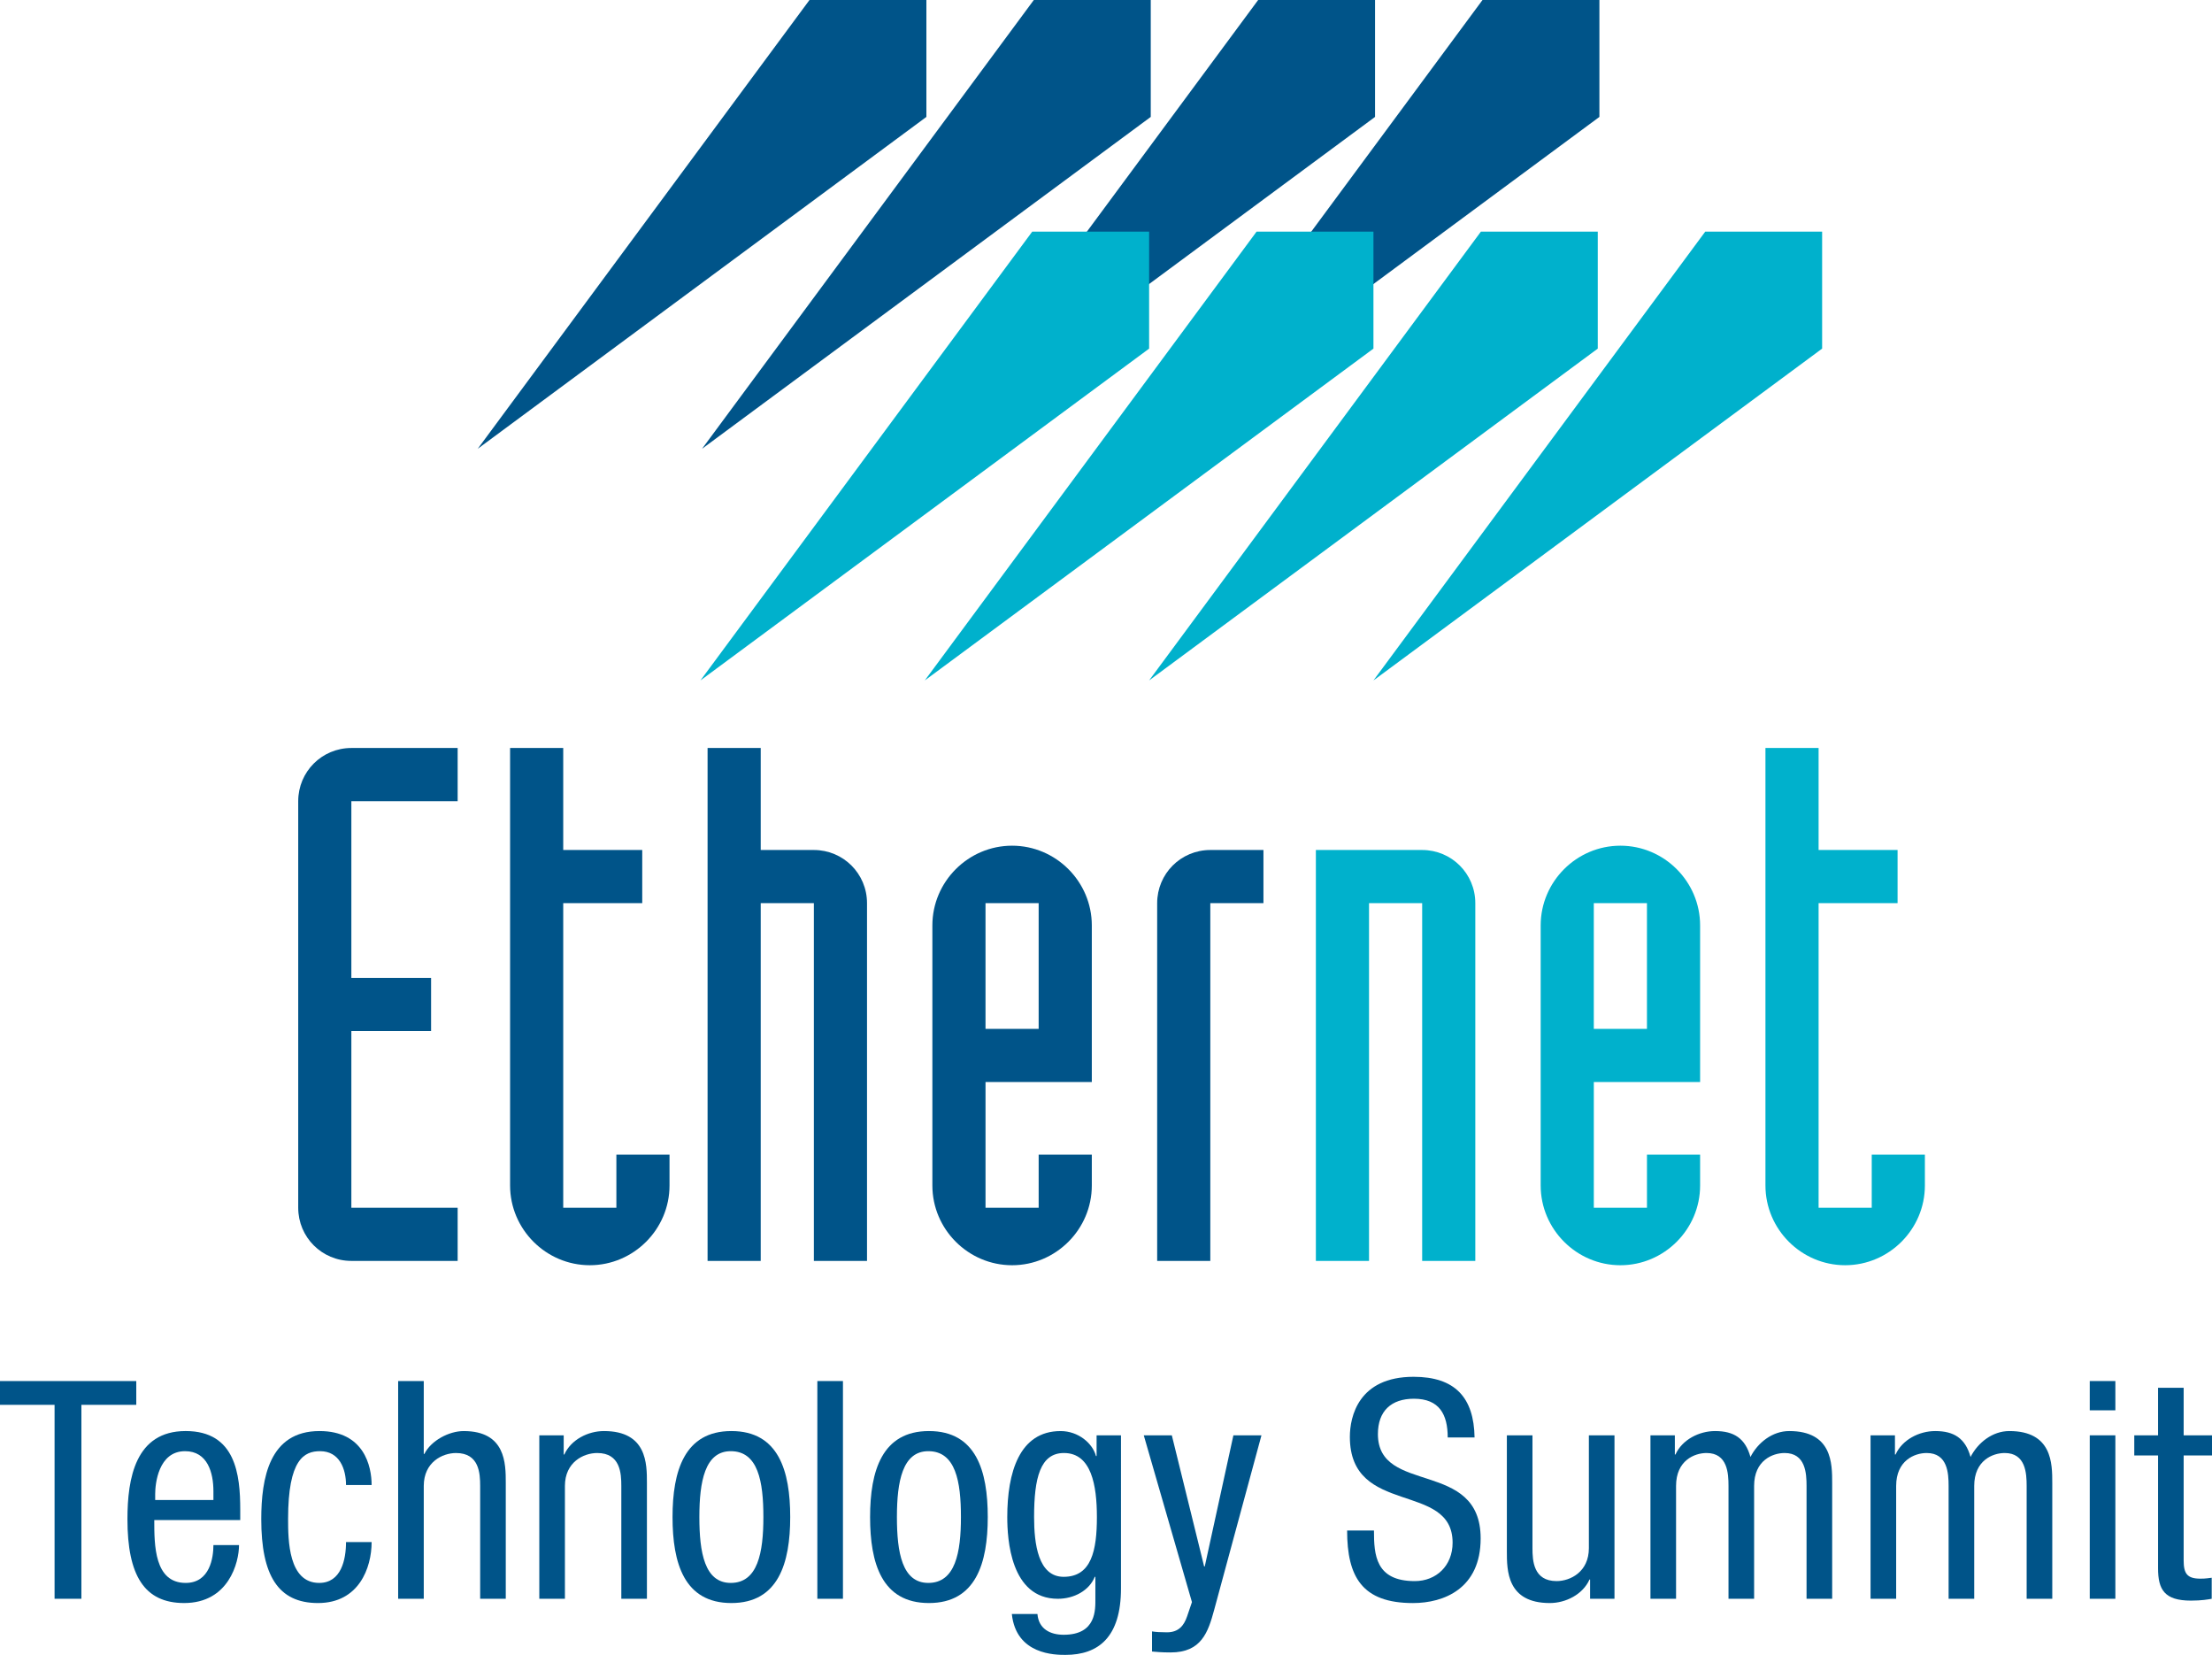
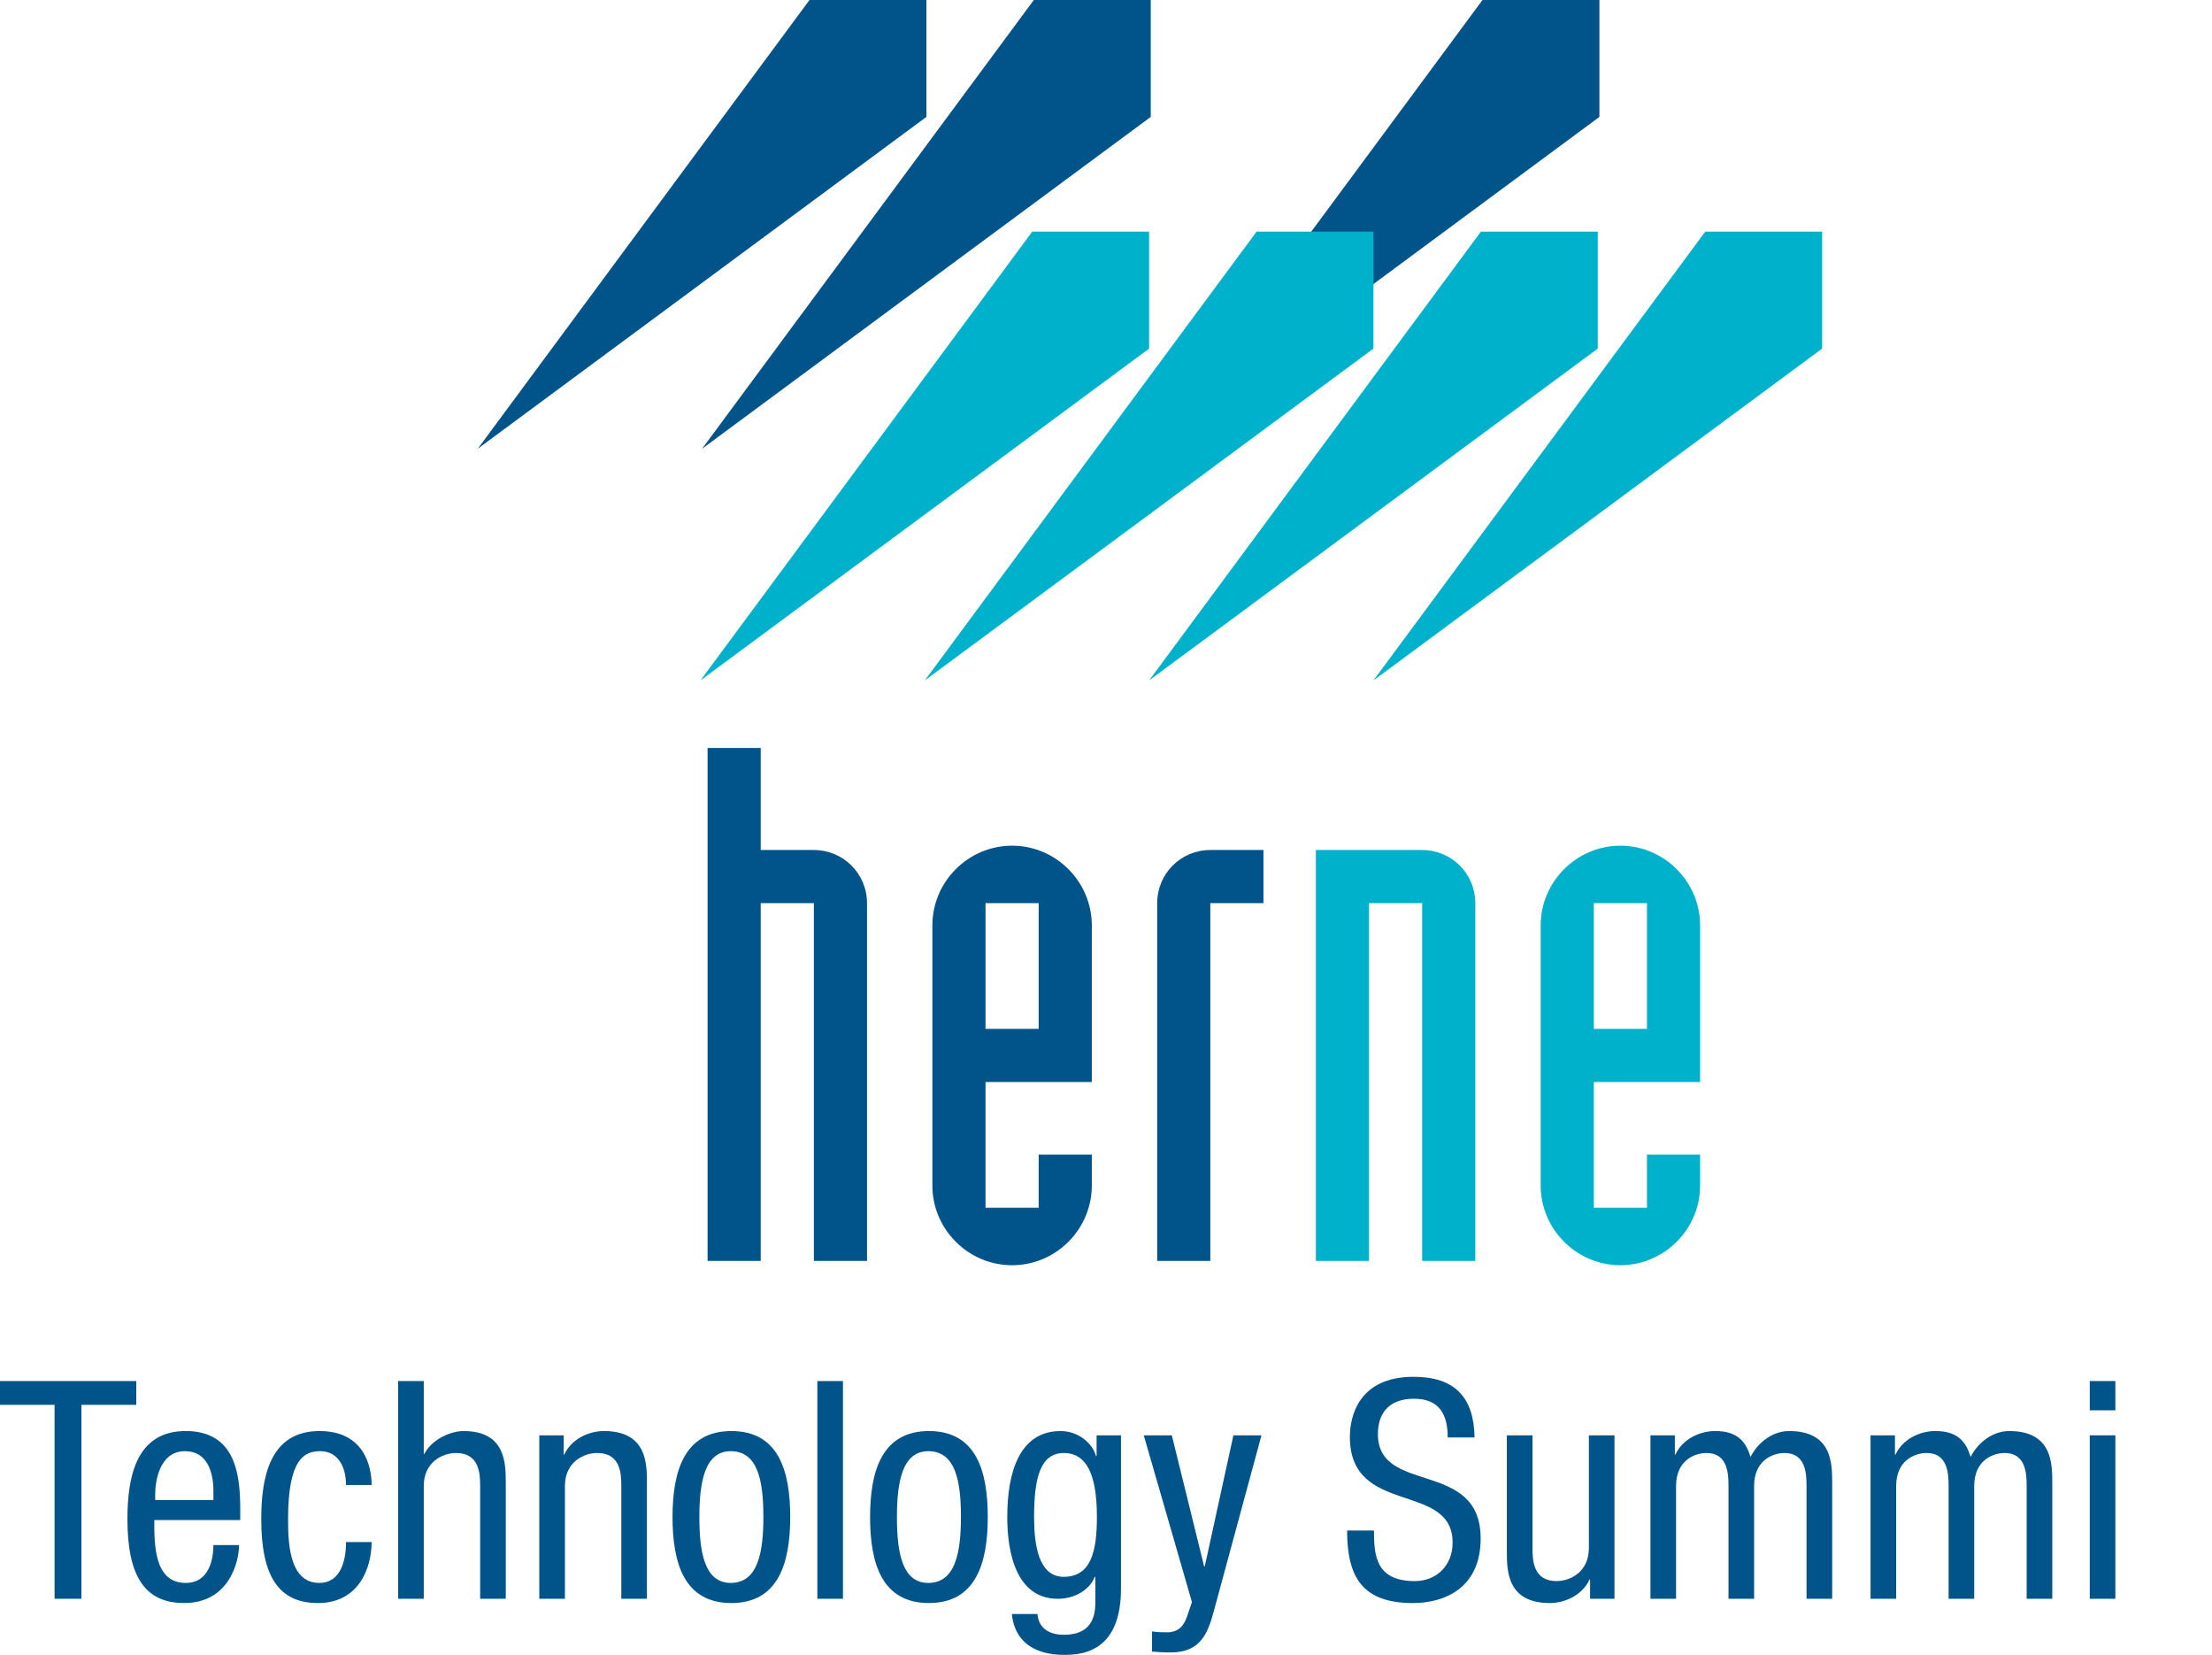
<svg xmlns="http://www.w3.org/2000/svg" version="1.1" id="Layer_1" x="0px" y="0px" width="188.647px" height="141.098px" viewBox="0 0 188.647 141.098" enable-background="new 0 0 188.647 141.098" xml:space="preserve">
  <g>
-     <path fill="#005489" d="M39.03,68.308h-9.065v15.067h6.799v4.533h-6.799v15.067h9.065v4.532h-9.065   c-2.511,0-4.532-2.021-4.532-4.532V68.308c0-2.511,2.021-4.533,4.532-4.533h9.065V68.308z" />
-     <path fill="#005489" d="M48.034,102.975h4.533v-4.533h4.532v2.634c0,3.736-3.062,6.799-6.798,6.799   c-3.736,0-6.799-3.062-6.799-6.799V63.775h4.532v8.697h6.738v4.533h-6.738V102.975z" />
    <path fill="#005489" d="M60.345,63.775h4.532v8.697h4.533c2.511,0,4.532,2.021,4.532,4.533v30.502H69.41V77.005h-4.533v30.502   h-4.532V63.775z" />
    <path fill="#005489" d="M79.516,78.904c0-3.736,3.062-6.799,6.799-6.799s6.799,3.062,6.799,6.799v13.353h-9.065v10.719h4.532   v-4.533h4.533v2.634c0,3.736-3.062,6.799-6.799,6.799s-6.799-3.062-6.799-6.799V78.904z M84.048,87.724h4.532V77.005h-4.532V87.724   z" />
    <path fill="#005489" d="M98.687,77.005c0-2.512,2.021-4.533,4.532-4.533h4.532v4.533h-4.532v30.502h-4.532V77.005z" />
    <path fill="#00B1CC" d="M112.222,72.472h9.065c2.511,0,4.532,2.021,4.532,4.533v30.502h-4.532V77.005h-4.532v30.502h-4.533V72.472z   " />
    <path fill="#00B1CC" d="M131.394,78.904c0-3.736,3.062-6.799,6.799-6.799c3.735,0,6.798,3.062,6.798,6.799v13.353h-9.065v10.719   h4.533v-4.533h4.532v2.634c0,3.736-3.062,6.799-6.798,6.799c-3.736,0-6.799-3.062-6.799-6.799V78.904z M135.925,87.724h4.533   V77.005h-4.533V87.724z" />
-     <path fill="#00B1CC" d="M155.097,102.975h4.531v-4.533h4.533v2.634c0,3.736-3.062,6.799-6.799,6.799s-6.799-3.062-6.799-6.799   V63.775h4.533v8.697h6.736v4.533h-6.736V102.975z" />
  </g>
  <g>
    <path fill="#005489" d="M6.942,136.314H4.654v-16.536H0v-2.028h11.622v2.028h-4.68V136.314z" />
    <path fill="#005489" d="M13.157,129.606c0,2.132,0,5.356,2.678,5.356c2.08,0,2.366-2.185,2.366-3.225h2.184   c0,1.482-0.884,4.94-4.68,4.94c-3.406,0-4.836-2.366-4.836-7.15c0-3.483,0.676-7.514,4.966-7.514c4.264,0,4.654,3.718,4.654,6.708   v0.884H13.157z M18.201,127.89v-0.754c0-1.561-0.494-3.406-2.418-3.406c-2.288,0-2.548,2.808-2.548,3.64v0.521H18.201z" />
    <path fill="#005489" d="M29.51,126.616c0-1.352-0.546-2.886-2.21-2.886c-1.352,0-2.73,0.676-2.73,5.771   c0,1.82,0.026,5.461,2.652,5.461c1.872,0,2.288-1.977,2.288-3.484h2.184c0,2.21-1.092,5.2-4.576,5.2   c-3.406,0-4.836-2.366-4.836-7.15c0-3.483,0.676-7.514,4.966-7.514c3.796,0,4.446,2.99,4.446,4.602H29.51z" />
    <path fill="#005489" d="M33.956,117.75h2.184v6.215h0.052c0.572-1.145,2.106-1.95,3.354-1.95c3.588,0,3.588,2.782,3.588,4.42v9.88   H40.95v-9.62c0-1.065-0.078-2.808-2.054-2.808c-1.17,0-2.756,0.779-2.756,2.808v9.62h-2.184V117.75z" />
    <path fill="#005489" d="M45.994,122.378h2.08v1.638h0.052c0.572-1.274,2.028-2.002,3.38-2.002c3.666,0,3.666,2.782,3.666,4.42v9.88   h-2.184v-9.62c0-1.065-0.078-2.808-2.054-2.808c-1.17,0-2.756,0.779-2.756,2.808v9.62h-2.184V122.378z" />
    <path fill="#005489" d="M62.374,122.014c4.03,0,5.018,3.406,5.018,7.332s-1.014,7.332-5.018,7.332c-4.03,0-5.018-3.406-5.018-7.332   S58.37,122.014,62.374,122.014z M65.104,129.346c0-3.017-0.442-5.616-2.782-5.616c-2.21,0-2.678,2.6-2.678,5.616   c0,3.016,0.442,5.616,2.678,5.616C64.636,134.962,65.104,132.362,65.104,129.346z" />
    <path fill="#005489" d="M69.706,117.75h2.184v18.564h-2.184V117.75z" />
    <path fill="#005489" d="M79.222,122.014c4.03,0,5.018,3.406,5.018,7.332s-1.014,7.332-5.018,7.332c-4.03,0-5.018-3.406-5.018-7.332   S75.217,122.014,79.222,122.014z M81.952,129.346c0-3.017-0.442-5.616-2.782-5.616c-2.21,0-2.678,2.6-2.678,5.616   c0,3.016,0.442,5.616,2.678,5.616C81.483,134.962,81.952,132.362,81.952,129.346z" />
    <path fill="#005489" d="M95.601,135.43c0,4.16-1.924,5.668-4.732,5.668c-0.858,0-4.212,0-4.576-3.484h2.184   c0.104,1.274,1.092,1.769,2.236,1.769c2.808,0,2.704-2.158,2.704-3.12v-1.82h-0.052c-0.468,1.17-1.768,1.872-3.146,1.872   c-4.056,0-4.316-5.122-4.316-6.968c0-3.771,1.014-7.332,4.55-7.332c1.508,0,2.73,1.04,3.016,2.132h0.052v-1.768h2.08V135.43z    M88.191,129.346c0,2.262,0.338,5.096,2.522,5.096c2.366,0,2.834-2.236,2.834-5.096c0-2.704-0.468-5.46-2.808-5.46   C88.711,123.886,88.191,126.018,88.191,129.346z" />
    <path fill="#005489" d="M97.545,122.378h2.392l2.756,11.18h0.053l2.443-11.18h2.393l-4.03,14.871   c-0.521,1.925-1.092,3.641-3.718,3.641c-0.857,0-1.223-0.052-1.586-0.078v-1.716c0.312,0.052,0.729,0.078,1.273,0.078   c1.015,0,1.457-0.599,1.717-1.353l0.416-1.222L97.545,122.378z" />
    <path fill="#005489" d="M123.466,122.56c0-1.95-0.701-3.302-2.885-3.302c-1.925,0-3.068,1.04-3.068,3.016   c0,5.226,8.762,2.106,8.762,8.892c0,4.29-3.146,5.513-5.771,5.513c-4.342,0-5.617-2.236-5.617-6.188h2.289   c0,2.08,0.13,4.316,3.483,4.316c1.82,0,3.224-1.3,3.224-3.276c0-5.252-8.762-2.21-8.762-9.021c0-1.717,0.729-5.122,5.435-5.122   c3.536,0,5.147,1.768,5.2,5.174H123.466z" />
    <path fill="#005489" d="M137.688,136.314h-2.08v-1.638h-0.052c-0.572,1.273-2.028,2.002-3.38,2.002   c-3.666,0-3.666-2.782-3.666-4.42v-9.88h2.184v9.619c0,1.066,0.078,2.809,2.055,2.809c1.17,0,2.756-0.78,2.756-2.809v-9.619h2.184   V136.314z" />
    <path fill="#005489" d="M140.757,122.378h2.08v1.638h0.051c0.572-1.274,2.029-2.002,3.381-2.002c1.611,0,2.574,0.624,3.016,2.21   c0.624-1.223,1.872-2.21,3.303-2.21c3.666,0,3.666,2.782,3.666,4.42v9.88h-2.185v-9.62c0-1.065-0.078-2.808-1.872-2.808   c-1.014,0-2.6,0.624-2.6,2.808v9.62h-2.184v-9.62c0-1.065-0.078-2.808-1.873-2.808c-1.014,0-2.6,0.624-2.6,2.808v9.62h-2.184   V122.378z" />
    <path fill="#005489" d="M159.528,122.378h2.08v1.638h0.052c0.571-1.274,2.028-2.002,3.38-2.002c1.611,0,2.574,0.624,3.016,2.21   c0.625-1.223,1.872-2.21,3.303-2.21c3.666,0,3.666,2.782,3.666,4.42v9.88h-2.185v-9.62c0-1.065-0.078-2.808-1.872-2.808   c-1.014,0-2.6,0.624-2.6,2.808v9.62h-2.184v-9.62c0-1.065-0.078-2.808-1.873-2.808c-1.014,0-2.6,0.624-2.6,2.808v9.62h-2.184   V122.378z" />
    <path fill="#005489" d="M178.222,117.75h2.184v2.496h-2.184V117.75z M178.222,122.378h2.184v13.936h-2.184V122.378z" />
-     <path fill="#005489" d="M184.046,118.322h2.184v4.057h2.418v1.716h-2.418v8.943c0,1.118,0.286,1.561,1.43,1.561   c0.469,0,0.729-0.052,0.962-0.078v1.794c-0.286,0.052-0.857,0.156-1.768,0.156c-2.262,0-2.808-0.937-2.808-2.756v-9.62h-2.028   v-1.716h2.028V118.322z" />
  </g>
  <polygon fill="#005489" points="79.006,9.968 40.742,38.264 69.036,0 79.006,0 " />
  <polygon fill="#005489" points="98.14,9.968 59.873,38.264 88.167,0 98.14,0 " />
-   <polygon fill="#005489" points="117.269,9.968 79.004,38.264 107.3,0 117.269,0 " />
  <polygon fill="#005489" points="136.403,9.968 98.138,38.264 126.433,0 136.403,0 " />
  <polygon fill="#00B1CC" points="98.001,29.723 59.736,58.016 88.03,19.752 98.001,19.752 " />
  <polygon fill="#00B1CC" points="117.132,29.723 78.868,58.016 107.163,19.752 117.132,19.752 " />
  <polygon fill="#00B1CC" points="136.263,29.723 97.999,58.016 126.294,19.752 136.263,19.752 " />
  <polygon fill="#00B1CC" points="155.397,29.723 117.132,58.016 145.427,19.752 155.397,19.752 " />
  <g>
</g>
  <g>
</g>
  <g>
</g>
  <g>
</g>
  <g>
</g>
  <g>
</g>
</svg>